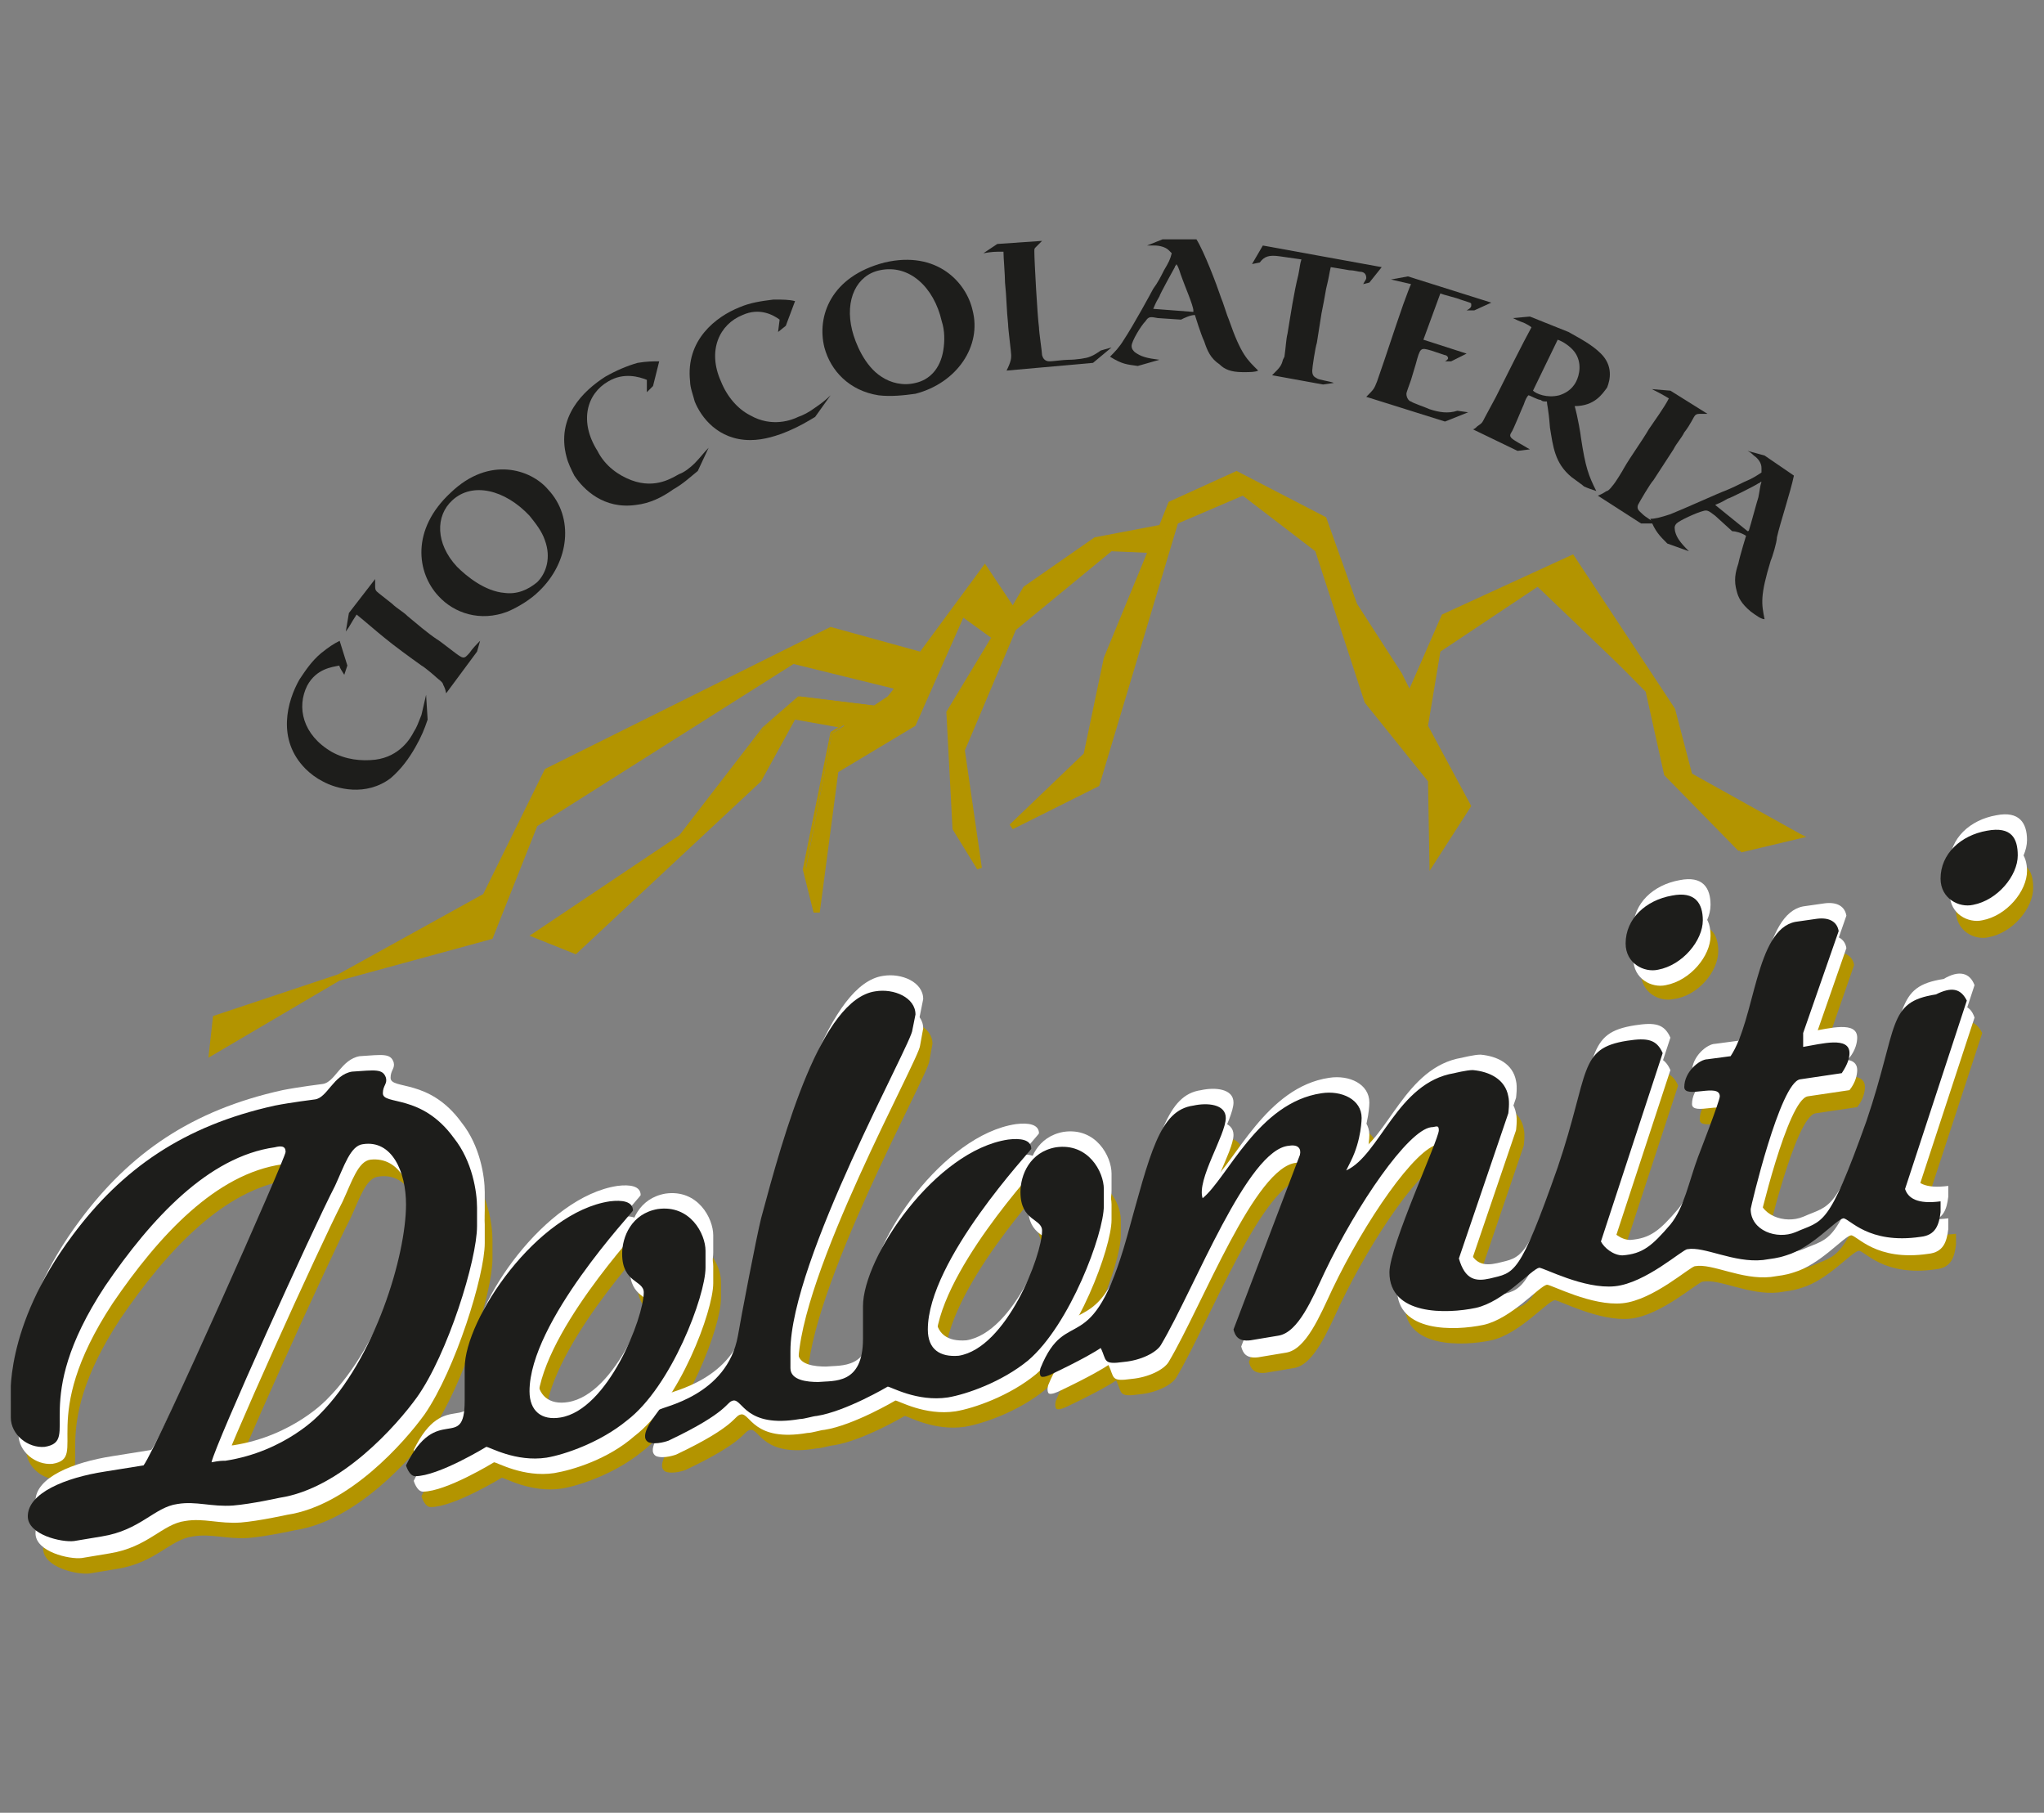
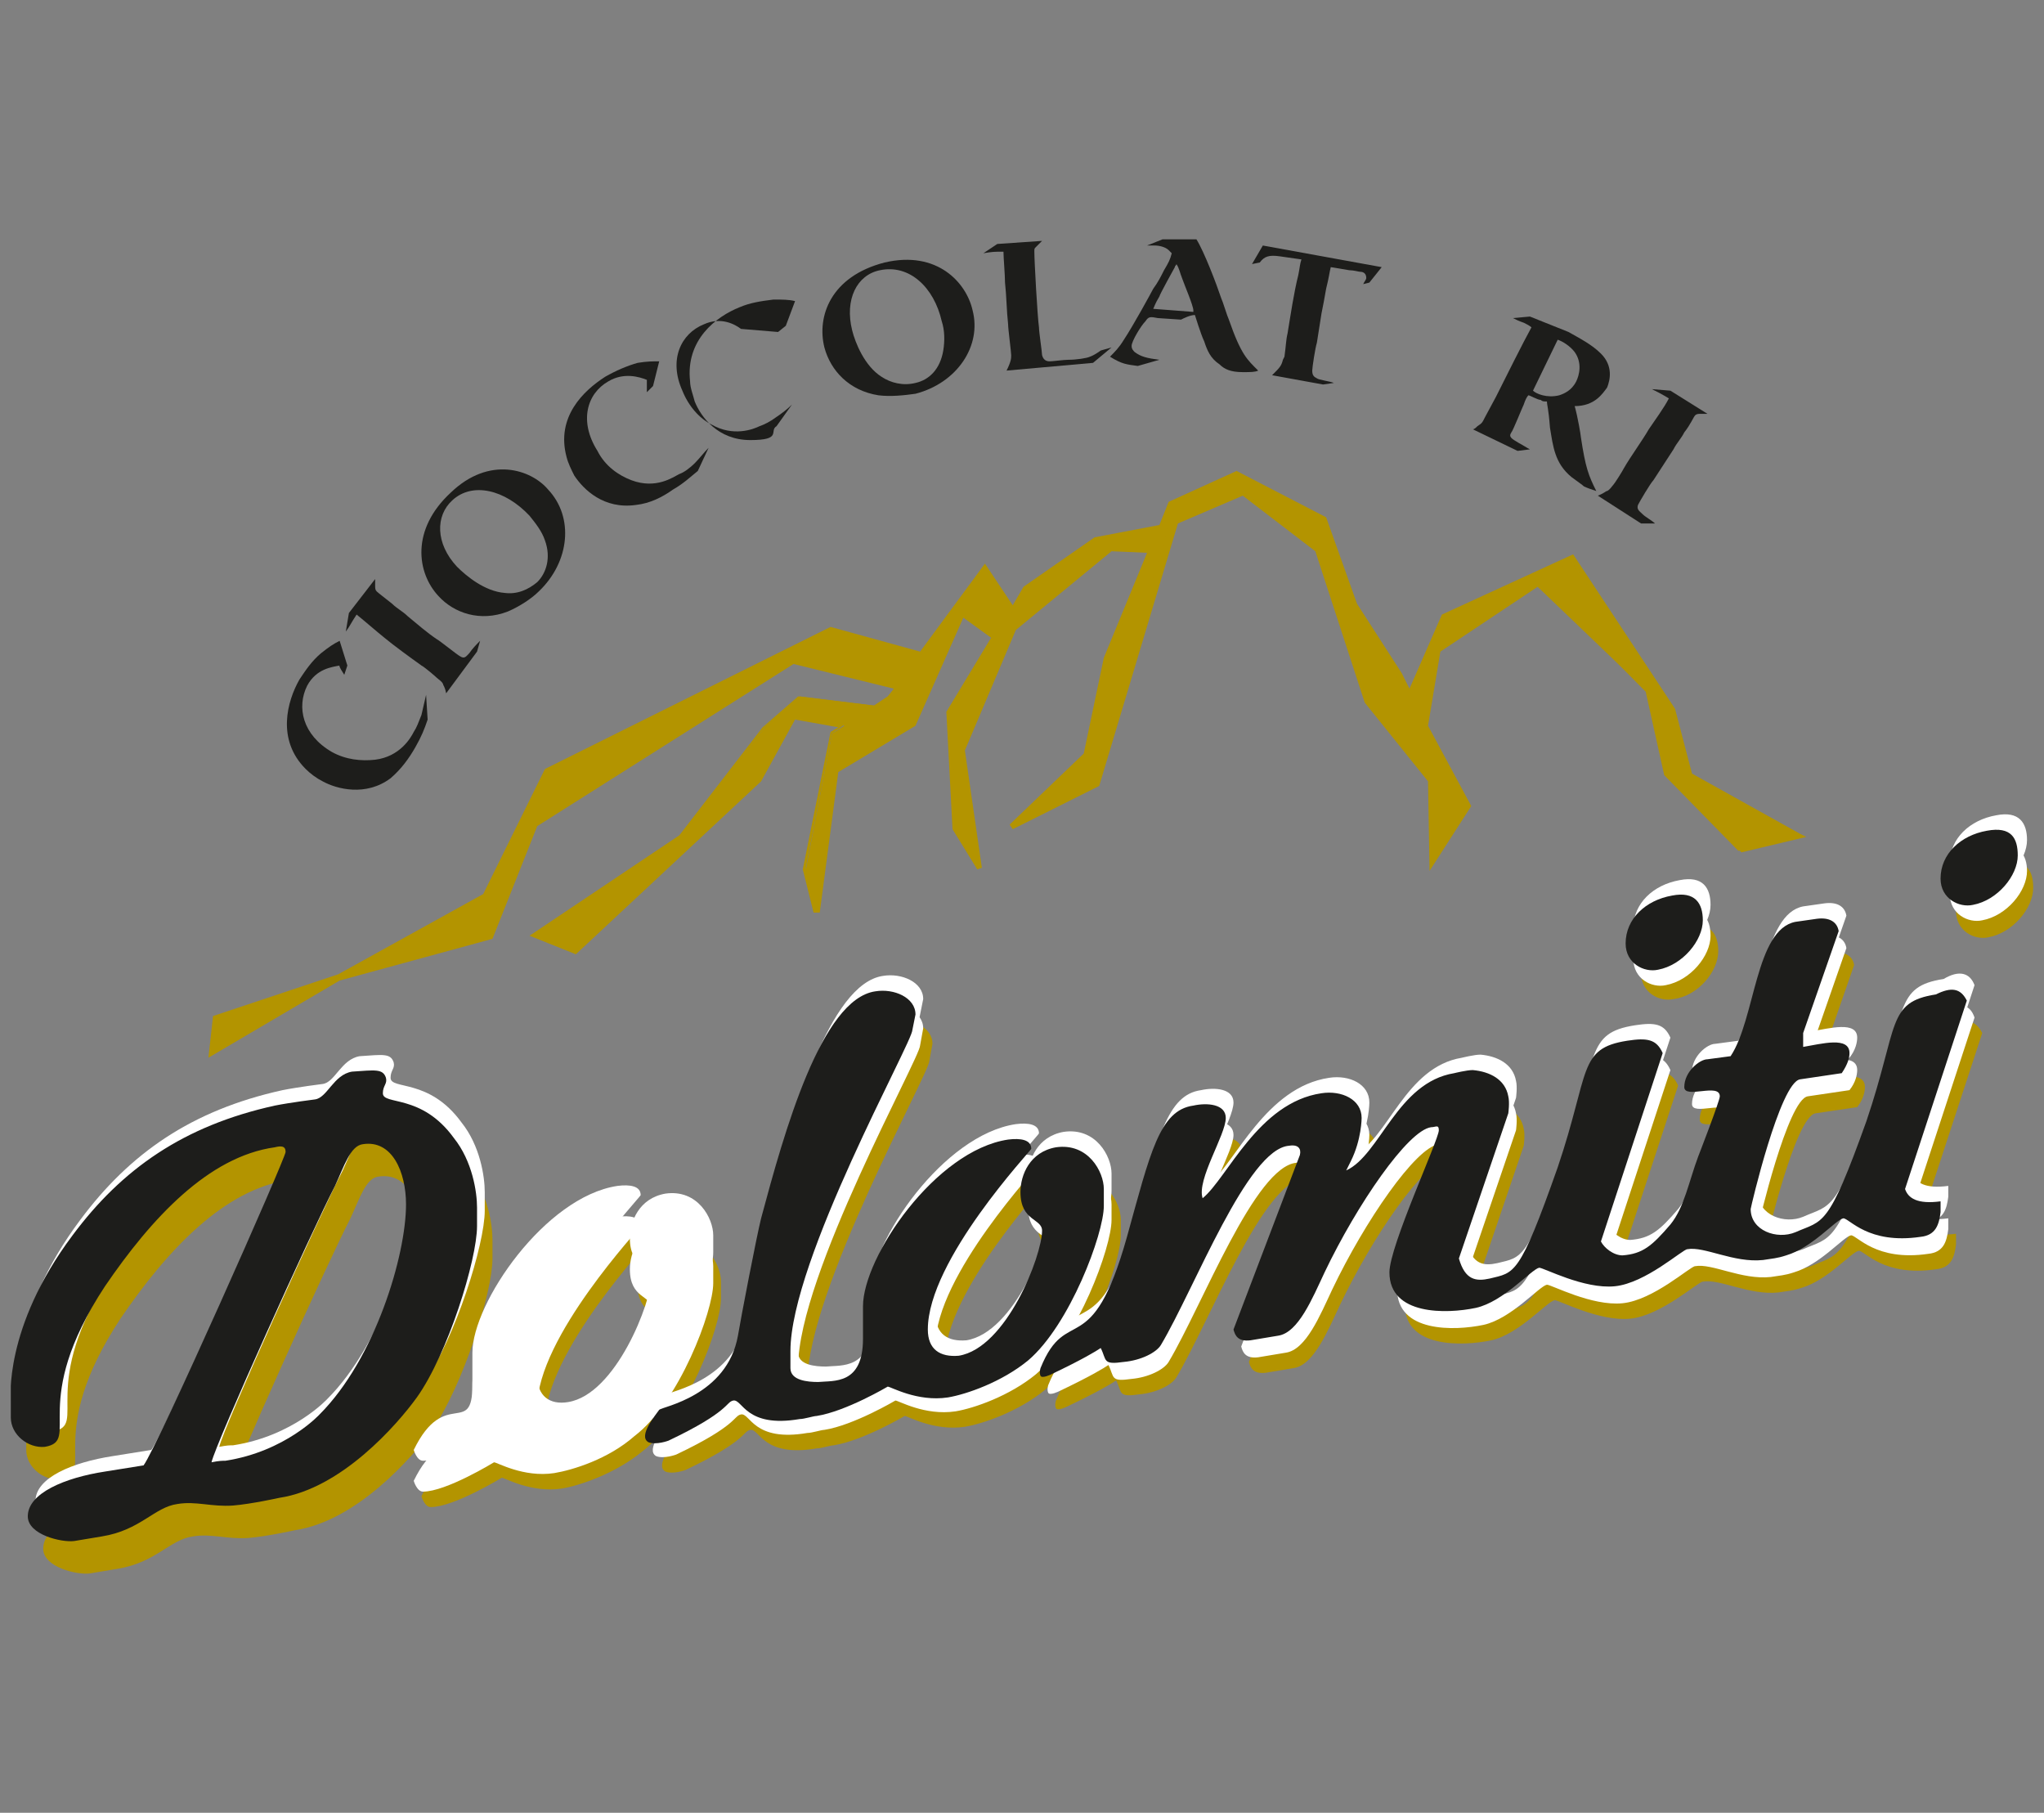
<svg xmlns="http://www.w3.org/2000/svg" xmlns:xlink="http://www.w3.org/1999/xlink" version="1.1" id="Livello_1" x="0px" y="0px" viewBox="0 0 132.4 117.4" style="enable-background:new 0 0 132.4 117.4;" xml:space="preserve">
  <rect x="0" y="0" width="132.4" height="117.4" fill="#808080" stroke="none" />
  <style type="text/css">
	.st0{clip-path:url(#SVGID_00000034077204404756277410000015257381629272335233_);}
	.st1{fill:#B39400;}
	.st2{fill:#FFFFFF;}
	.st3{fill:#1D1D1B;}
</style>
  <g>
    <defs>
      <rect id="SVGID_1_" x="0.7" y="15.5" width="131.1" height="86.4" />
    </defs>
    <clipPath id="SVGID_00000173843364470916793950000016765423012839159172_">
      <use xlink:href="#SVGID_1_" style="overflow:visible;" />
    </clipPath>
    <g style="clip-path:url(#SVGID_00000173843364470916793950000016765423012839159172_);">
      <path class="st1" d="M111.3,61.6c0,1.3-1.3,2.9-2.9,3.1c-0.9,0.2-2.1-0.4-2.1-1.7c0-1.6,1.3-2.8,3-3.1    C110.8,59.7,111.3,60.5,111.3,61.6" />
      <path class="st1" d="M27.3,80.1c0,3.3-2,10-5.6,13.6c0,0-2.2,2.4-6.1,3c-0.2,0-0.4,0-0.9,0.1c0.3-1.3,6.5-15,8-17.9    c0.6-1.3,1-2.6,1.8-2.7C26.4,75.9,27.3,77.9,27.3,80.1 M31.9,81.5v-1.2c0-1-0.3-3-1.5-4.5c-2.1-2.9-4.6-2.1-4.6-2.9    c0-0.5,0.3-0.6,0.2-1c-0.2-0.6-0.7-0.5-2.2-0.4c-1.2,0.2-1.6,1.7-2.4,1.8c0,0-1.6,0.2-2.6,0.4c-5.9,1.3-9.9,4.1-13.1,8.4    c-4.5,6-4,10.7-4,10.7v1.1c0,1.1,1.1,2,2.2,1.9c2.4-0.4-1.1-2.8,3.9-10.4c3-4.4,6.7-8.4,11-9c0.4-0.1,0.7-0.1,0.7,0.3    c0,0.4-8.3,19.1-9.2,20.3l-2.5,0.4c-2.6,0.4-5,1.4-5,2.9c0,1.2,2.2,1.7,3,1.6l1.8-0.3c2.5-0.4,3.4-1.9,4.9-2.1    c1.2-0.2,2.2,0.2,3.6,0.1c1.2-0.1,3-0.5,3-0.5c4-0.6,7.6-4.7,8.9-6.5C30,89.7,31.9,83.7,31.9,81.5" />
      <path class="st1" d="M128.4,66.9l-4,12.2c0.2,0.6,0.8,1,2.3,0.8c0,0,0,0.4,0,0.7c-0.1,0.8-0.3,1.5-1.3,1.6c-3.4,0.5-4.6-1.2-5-1.2    c-0.5,0.1-2,1.9-3.7,2.4c-0.6,0.2-0.9,0.2-1.5,0.3c-1.9,0.2-3.8-0.9-4.9-0.7c-0.3,0-2.7,2.2-4.7,2.4c-2,0.2-4.6-1.2-4.9-1.2    c-0.5,0.1-2.3,2.2-4.1,2.6c-1.9,0.4-5.6,0.5-5.6-2.3c0-1.7,3.2-8.6,3.2-9.2c0-0.4-0.2-0.2-0.5-0.2c-1.5,0.2-4.8,5-6.9,9.4    c-0.8,1.7-1.7,3.9-3,4.1L82,88.9c-0.8,0.1-1-0.3-1.1-0.7l4.3-11.3c0.1-0.4-0.1-0.7-0.7-0.6c-2.7,0.2-6.1,9.2-8.3,12.9    c-0.3,0.5-1.3,1-2.4,1.1c-1.4,0.2-1.1-0.1-1.5-0.9c-0.3,0.2-1.1,0.7-3.2,1.7c0,0-0.6,0.3-0.7,0.1c-0.1-0.2,0-0.5,0-0.5    c1.7-4.2,3.3-0.3,5.6-8.5c1.5-5.4,2.1-8.2,4.3-8.5c0.9-0.1,2.1-0.1,2.1,0.8c0,1.1-1.9,4-1.5,5.2c1.6-1.3,3.6-6.2,7.7-6.8    c1.3-0.2,2.6,0.4,2.6,1.6c0,0,0,1.4-0.7,2.8c-0.1,0.2-0.3,0.6-0.3,0.6c2.2-1,3.3-5.7,7-6.3c0,0,0.8-0.2,1.2-0.2    c1.1,0.1,2.1,0.6,2.3,1.7c0.1,0.4,0,1.1,0,1.1l-3.2,9.4c0.4,1.4,1.1,1.5,2,1.3c1.6-0.4,1.9-0.1,4.4-7.2c2.1-6.2,1.3-7.7,4.5-8.2    c1.3-0.2,1.9-0.1,2.3,0.8l-4,12.2c0.2,0.4,0.8,0.9,1.4,0.9c1.3-0.1,1.9-0.6,3.1-2c0.9-1.1,1.2-2.8,1.8-4.4c0,0,1.4-3.6,1.4-3.9    c0-0.9-2.3,0.2-2.3-0.6c0-1,1-1.8,1.5-1.8l1.5-0.2c1.6-2.4,1.6-8.2,4.2-8.6l1.4-0.2c0.8-0.1,1.3,0.2,1.4,0.8l-2.3,6.6v0.9    c1.2-0.2,3-0.7,3,0.4c0,0.3-0.1,0.8-0.5,1.3l-2.7,0.4c-1.3,0.2-3.2,8.3-3.2,8.4c0,1.4,1.7,2,2.9,1.5c1.8-0.8,2.1-0.2,4.6-7.2    c2.1-6.2,1.3-7.7,4.5-8.2C127.4,65.9,128,66.1,128.4,66.9 M131.7,57.5c0,1.3-1.3,2.9-2.9,3.2c-0.9,0.2-2.1-0.4-2.1-1.7    c0-1.6,1.3-2.8,3-3.1C131.3,55.6,131.7,56.4,131.7,57.5" />
      <path class="st1" d="M46.7,84.1v-1.1c0-1.1-1-3-3.1-2.7c-1.7,0.3-2.3,1.8-2.3,2.9c0,1.9,1.4,1.7,1.4,2.5c0,1.6-2.3,7.6-5.4,8.1    c-1.2,0.2-2-0.4-2-1.7c0-4.5,6.7-11.6,6.7-11.7c0-0.6-0.7-0.7-1.5-0.6c-4.7,0.7-9.4,7.6-9.4,10.8v2.1c0,3.4-1.8,0.1-3.8,4.2    c0,0,0.2,0.7,0.6,0.7c1.5,0,4.6-1.9,4.6-1.9c0.2,0,1.9,1,3.9,0.7c1.2-0.2,3.5-1,5.2-2.4C44.5,91.8,46.7,85.9,46.7,84.1" />
      <path class="st1" d="M60.2,68.7c0,0.8-7.9,14.9-7.9,20.8v1.1c0,0.8,1.1,0.9,1.8,0.9c1-0.1,2.9,0.2,2.9-2.8v-2.1    c0-3.2,4.7-10.1,9.4-10.8c0.8-0.1,1.5,0,1.5,0.6c0,0.1-6.7,7.2-6.7,11.7c0,1.3,0.8,1.8,2,1.7c3.1-0.5,5.4-6.5,5.4-8.1    c0-0.8-1.4-0.6-1.4-2.5c0-1.1,0.6-2.6,2.3-2.9c2.1-0.3,3.1,1.6,3.1,2.7V80c0,1.8-2.2,7.7-4.9,10c-1.7,1.4-4,2.2-5.2,2.4    c-2,0.3-3.7-0.7-3.9-0.7c0,0-2.7,1.6-4.6,1.9c-0.2,0-0.8,0.2-1.1,0.2c-3.5,0.6-3.7-1.3-4.3-1.2c-0.5,0.1-0.2,0.7-4.2,2.6    c0,0-0.8,0.3-1.3,0.1c-0.7-0.4,0.5-1.8,0.7-2.1c0.2-0.2,4.4-0.9,5.1-4.8c0.2-1.2,1.2-6.4,1.5-7.6c1.5-5.6,3.9-14.2,7.4-14.7    c1.2-0.2,2.6,0.4,2.6,1.5L60.2,68.7L60.2,68.7z" />
      <path class="st2" d="M110.8,60.6c0,1.3-1.3,2.9-2.9,3.2c-0.9,0.2-2.1-0.4-2.1-1.7c0-1.6,1.3-2.8,3-3.1    C110.3,58.7,110.8,59.5,110.8,60.6" />
-       <path class="st2" d="M26.8,79c0,3.3-2,10-5.6,13.6c0,0-2.2,2.4-6.1,3c-0.2,0-0.4,0-0.9,0.1c0.3-1.3,6.5-15,8-17.9    c0.6-1.3,1-2.6,1.8-2.7C25.9,74.9,26.8,76.9,26.8,79 M31.4,80.5v-1.2c0-1-0.3-3-1.5-4.5c-2.1-2.9-4.6-2.1-4.6-2.9    c0-0.5,0.3-0.6,0.2-1c-0.2-0.6-0.7-0.5-2.2-0.4c-1.2,0.2-1.6,1.7-2.4,1.8c0,0-1.6,0.2-2.6,0.4c-5.9,1.3-9.9,4.1-13.1,8.4    c-4.5,6-4,10.7-4,10.7v1.1c0,1.1,1.1,2,2.2,1.9c2.4-0.4-1.1-2.8,3.9-10.4c3-4.4,6.7-8.4,11-9c0.4-0.1,0.7-0.1,0.7,0.3    c0,0.4-8.3,19.1-9.2,20.3l-2.5,0.4c-2.6,0.4-5,1.4-5,2.9c0,1.2,2.2,1.7,3,1.6l1.8-0.3c2.5-0.4,3.4-1.9,4.9-2.1    c1.2-0.2,2.2,0.2,3.6,0.1c1.2-0.1,3-0.5,3-0.5c4-0.6,7.6-4.7,8.9-6.5C29.5,88.7,31.4,82.6,31.4,80.5" />
      <path class="st2" d="M127.9,65.9l-4,12.2c0.2,0.6,0.8,1,2.3,0.8c0,0,0,0.4,0,0.7c-0.1,0.8-0.3,1.5-1.3,1.6c-3.4,0.5-4.6-1.2-5-1.2    c-0.5,0.1-2,1.9-3.7,2.4c-0.6,0.2-0.9,0.2-1.5,0.3c-1.9,0.2-3.8-0.9-4.9-0.7c-0.3,0-2.7,2.2-4.7,2.4c-2,0.2-4.6-1.2-4.9-1.2    c-0.5,0.1-2.3,2.2-4.1,2.6c-1.9,0.4-5.6,0.5-5.6-2.3c0-1.7,3.2-8.6,3.2-9.2c0-0.4-0.2-0.2-0.5-0.2c-1.5,0.2-4.8,5-6.9,9.4    c-0.8,1.7-1.7,3.9-3,4.1l-1.8,0.3c-0.8,0.1-1-0.3-1.1-0.7l4.3-11.3c0.1-0.4-0.1-0.7-0.7-0.6c-2.7,0.2-6.1,9.2-8.3,12.9    c-0.3,0.5-1.3,1-2.4,1.1c-1.4,0.2-1.1-0.1-1.5-0.9c-0.3,0.2-1.1,0.7-3.2,1.7c0,0-0.6,0.3-0.7,0.1c-0.1-0.2,0-0.5,0-0.5    c1.7-4.2,3.3-0.3,5.6-8.5c1.5-5.4,2.1-8.2,4.3-8.5c0.9-0.2,2.1-0.1,2.1,0.8c0,1.1-1.9,4-1.5,5.2c1.6-1.3,3.6-6.2,7.7-6.8    c1.3-0.2,2.6,0.4,2.6,1.6c0,0,0,1.4-0.7,2.8c-0.1,0.2-0.3,0.6-0.3,0.6c2.2-1,3.3-5.7,7-6.3c0,0,0.8-0.2,1.2-0.2    c1.1,0.1,2.1,0.6,2.3,1.7c0.1,0.4,0,1.1,0,1.1l-3.2,9.4c0.4,1.4,1.1,1.5,2,1.3c1.6-0.4,1.9-0.1,4.4-7.2c2.1-6.2,1.3-7.7,4.5-8.2    c1.3-0.2,1.9-0.1,2.3,0.8l-4,12.2c0.2,0.4,0.8,0.9,1.4,0.9c1.3-0.1,1.9-0.6,3.1-2c0.9-1.1,1.2-2.8,1.8-4.4c0,0,1.4-3.6,1.4-3.9    c0-0.9-2.3,0.2-2.3-0.6c0-1,1-1.8,1.5-1.8l1.5-0.2c1.6-2.4,1.6-8.2,4.2-8.7l1.4-0.2c0.8-0.1,1.3,0.2,1.4,0.8l-2.3,6.6v0.9    c1.2-0.2,3-0.7,3,0.4c0,0.3-0.1,0.8-0.5,1.3l-2.7,0.4c-1.3,0.2-3.2,8.3-3.2,8.4c0,1.4,1.7,2,2.9,1.5c1.8-0.8,2.1-0.2,4.6-7.2    c2.1-6.2,1.3-7.7,4.5-8.2C126.9,64.9,127.6,65,127.9,65.9 M131.3,56.4c0,1.3-1.3,2.9-2.9,3.2c-0.9,0.2-2.1-0.4-2.1-1.7    c0-1.6,1.3-2.8,3-3.1C130.8,54.5,131.3,55.4,131.3,56.4" />
      <path class="st2" d="M46.2,83.1v-1.1c0-1.1-1-3-3.1-2.7c-1.7,0.3-2.3,1.8-2.3,2.9c0,1.9,1.4,1.7,1.4,2.5c0,1.6-2.3,7.6-5.4,8.1    c-1.2,0.2-2-0.4-2-1.7c0-4.5,6.7-11.6,6.7-11.7c0-0.6-0.7-0.7-1.5-0.6c-4.7,0.7-9.4,7.6-9.4,10.8v2.1c0,3.4-1.8,0.1-3.8,4.2    c0,0,0.2,0.7,0.6,0.7c1.5,0,4.6-1.9,4.6-1.9c0.2,0,1.9,1,3.9,0.7c1.2-0.2,3.5-0.9,5.2-2.4C44,90.8,46.2,84.9,46.2,83.1" />
      <path class="st2" d="M59.6,67.7c0,0.8-7.9,14.9-7.9,20.8v1.1c0,0.8,1.1,0.9,1.8,0.9c1-0.1,2.9,0.2,2.9-2.8v-2.1    c0-3.2,4.7-10.1,9.4-10.8c0.8-0.1,1.5,0,1.5,0.6c0,0.1-6.7,7.2-6.7,11.7c0,1.3,0.8,1.8,2,1.7c3.1-0.5,5.4-6.5,5.4-8.1    c0-0.8-1.4-0.6-1.4-2.5c0-1.1,0.6-2.6,2.3-2.9c2.1-0.3,3.1,1.6,3.1,2.7V79c0,1.8-2.2,7.7-4.9,10c-1.7,1.4-4,2.2-5.2,2.4    c-2,0.3-3.7-0.7-3.9-0.7c0,0-2.7,1.6-4.6,1.9c-0.2,0-0.8,0.2-1.1,0.2c-3.5,0.6-3.7-1.3-4.3-1.2c-0.5,0.1-0.2,0.7-4.2,2.6    c0,0-0.8,0.3-1.3,0.1c-0.7-0.4,0.5-1.8,0.7-2.1c0.2-0.2,4.4-0.9,5.1-4.8c0.2-1.2,1.2-6.4,1.5-7.6c1.5-5.6,3.9-14.2,7.4-14.7    c1.2-0.2,2.6,0.4,2.6,1.5L59.6,67.7L59.6,67.7z" />
      <polygon class="st1" points="116.3,54.2 112.6,55.1 107.8,50.2 106.6,44.8 99.6,37.7 93.1,42.1 92.3,47.1 95.1,52.2 92.8,55.7     92.7,50.5 88.6,45.5 85.3,35.6 80.5,31.8 76.1,33.8 71,50.7 65.5,53.4 70.3,48.8 71.7,42.6 74.6,35.6 71.9,35.5 65.6,40.7     62.3,48.6 63.4,56.3 61.9,53.7 61.5,46.2 64.5,41.3 62.3,39.7 59.2,46.8 54.1,49.9 52.9,59 52.2,56.3 53.9,47.5 54.7,47     51.4,46.3 49.1,50.4 37.3,61.5 34.8,60.4 44.2,54 49.6,47 51.8,45.1 56.7,45.7 57.7,45 58.3,44.2 51.4,42.5 34.6,53.4 31.7,60.6     22,63.3 13.8,68.1 13.9,66 22,63.3 31.4,58.1 35.4,50 53.8,40.8 59.6,42.5 63.7,36.9 65.5,39.7 66.3,38.3 70.9,35.1 75.1,34.2     75.7,32.7 80,30.8 85.6,33.7 87.6,39.2 90.5,43.8 91.2,45.1 93.5,40 101.7,36.2 108.2,46 109.3,50.2   " />
      <path class="st1" d="M35.5,50.1l-4,8.1l-8.1,4.5l8.1-2.2l2.9-7.2l16.9-11l7.2,1.8l-0.7,1l-1.1,0.7l-4.9-0.6l-2.2,1.8l-5.4,7.1    l-9.2,6.2l2.1,0.8l11.7-11l2.3-4.2l3.9,0.8l-1.1,0.8l-1.7,8.7l0.5,1.8l1.1-8.3l5.1-3l3.2-7.3l2.5,1.9l-3,5l0.4,7.4l1,1.7l-1-6.8    l3.3-8l6.4-5.2l3,0.1l-3,7.3l-1.3,6.2l-4,3.8l4.3-2.1l5.1-17l4.6-2l4.9,3.8l3.3,9.9l4.2,5.1l0.1,4.6l1.9-2.9l-2.8-5.1L93,42    l6.7-4.5l7.2,7.2l1.2,5.4l4.7,4.8l3.1-0.8l-6.7-3.8l-1.1-4.3l-6.3-9.6l-8.1,3.7l-2.4,5.3l-0.9-1.6l-2.9-4.5l-2-5.5L79.9,31    l-4.1,1.9l-0.7,1.6l-4.3,0.9l-4.5,3.1l-1,1.6l-1.8-2.8l-4,5.4L53.8,41L35.5,50.1L35.5,50.1z M14.1,66.1L14,67.8l6.3-3.7L14.1,66.1    L14.1,66.1z M13.8,65.8l8.1-2.7l0,0l0,0l9.4-5.2l4-8.1l18.5-9.2l5.8,1.6l4.2-5.7l1.8,2.7l0.7-1.2l4.6-3.2l4.2-0.8l0.6-1.5l4.4-2    l5.8,3l2,5.6l2.9,4.5l0.5,1l2.1-4.8l8.5-3.9l6.6,10l1.1,4.2l7,3.9l-0.1,0.2l0.1-0.2l0.4,0.2l-4.2,1l-4.9-5l-1.2-5.4L99.6,38    l-6.3,4.2L92.5,47l2.8,5.2l-2.7,4.2l-0.1-5.8l-4.1-5.1l-3.2-9.8l-4.7-3.6l-4.2,1.8l-5.1,17l-5.6,2.8l-0.2-0.3l4.8-4.6l1.3-6.2    l2.8-6.8L72,35.7l-6.2,5.1l-3.3,7.8l1.1,7.6l-0.3,0.1l-1.6-2.6l-0.4-7.6l2.9-4.8L62.4,40l-3.1,7l-5,3l-1.2,9.1l-0.4,0L52,56.3    l1.8-8.9l0.5-0.3l-2.8-0.5l-2.2,4l-12,11.2l-3-1.2l9.7-6.5l5.4-7l2.3-2l4.9,0.6l0.9-0.6l0.4-0.5l-6.5-1.6L34.8,53.5l-2.9,7.3    L22,63.5l-8.5,5L13.8,65.8L13.8,65.8z" />
      <path class="st3" d="M22.3,43.7l0.2-0.6L22,41.5c-0.4,0.2-0.7,0.4-1.2,0.8c-0.6,0.5-1,1.1-1.4,1.7c-0.8,1.4-1.5,3.9,0.4,5.8    c0.3,0.3,0.7,0.6,1.1,0.8c0.9,0.5,2.8,1,4.4-0.2c0.7-0.6,1.2-1.3,1.6-2c0.4-0.7,0.6-1.2,0.8-1.8L27.6,45c-0.1,0.4-0.2,0.9-0.3,1.3    c-0.2,0.5-0.3,0.8-0.5,1.1c-0.2,0.4-0.9,1.6-2.5,1.8c-0.9,0.1-1.9,0-2.8-0.5c-1.9-1.1-2.3-2.9-1.6-4.3c0.6-1.1,1.6-1.2,2.1-1.3    C21.9,43.1,22.3,43.7,22.3,43.7z" />
      <path class="st3" d="M31.1,41.5c-0.2,0.2-0.5,0.5-0.7,0.8c-0.2,0.2-0.3,0.4-0.6,0.2c-0.2-0.1-1.3-1-1.5-1.1    c-0.6-0.4-1.3-1-1.9-1.5c-0.3-0.3-0.7-0.5-1-0.8c-0.5-0.4-0.9-0.7-1-0.8c-0.1-0.1-0.1-0.2-0.1-0.4c0-0.2,0-0.3,0-0.4l-1.7,2.2    l-0.2,1.2c0.3-0.4,0.3-0.5,0.7-1.1c0.5,0.4,1.3,1.1,1.8,1.5c0.6,0.5,1.7,1.3,2.4,1.8c0.2,0.1,0.9,0.7,1,0.8    c0.1,0.1,0.3,0.2,0.4,0.4c0,0.1,0.1,0.1,0.2,0.6l2-2.7L31.1,41.5L31.1,41.5z" />
      <path class="st3" d="M34.3,33.4c0.4,0.5,0.8,1,1,1.6c0.4,1.1,0.1,2.1-0.5,2.7c-0.6,0.5-1.3,0.8-2.1,0.7c-1.3-0.1-2.5-1.1-3.1-1.7    c-1.4-1.5-1.4-3.3-0.3-4.3C30.6,31.2,32.7,31.7,34.3,33.4 M29.2,31.9c-2.6,2.4-2.2,5.2-0.8,6.7c1,1.1,2.7,1.7,4.5,1    c0.7-0.3,1.5-0.8,2-1.3c2-1.9,2.3-4.8,0.6-6.6C34.4,30.4,31.7,29.5,29.2,31.9" />
      <path class="st3" d="M41.9,25.4l0.4-0.4l0.4-1.6c-0.4,0-0.8,0-1.4,0.1c-0.7,0.2-1.4,0.5-2.1,0.9c-1.4,0.9-3.2,2.6-2.5,5.2    c0.1,0.4,0.3,0.8,0.5,1.2c0.6,0.9,1.9,2.2,4,1.9c0.9-0.1,1.7-0.5,2.4-1c0.7-0.4,1.1-0.8,1.6-1.2l0.7-1.5c-0.3,0.3-0.6,0.7-0.9,1    c-0.3,0.3-0.7,0.6-1,0.7c-0.4,0.2-1.5,1-3.1,0.4c-0.8-0.3-1.7-0.9-2.2-1.9c-1.2-1.9-0.7-3.7,0.7-4.5c1-0.6,2-0.3,2.5-0.1    L41.9,25.4L41.9,25.4z" />
-       <path class="st3" d="M50.4,21.5l0.5-0.4l0.6-1.6c-0.4-0.1-0.8-0.1-1.4-0.1c-0.8,0.1-1.5,0.2-2.2,0.5c-1.5,0.6-3.5,2.1-3.2,4.8    c0,0.4,0.2,0.9,0.3,1.3c0.4,1,1.5,2.5,3.6,2.5c0.9,0,1.8-0.3,2.5-0.6s1.2-0.6,1.7-0.9l1-1.4c-0.3,0.3-0.7,0.6-1,0.8    c-0.4,0.3-0.8,0.5-1.1,0.6c-0.4,0.2-1.7,0.7-3.1-0.1c-0.8-0.4-1.5-1.2-1.9-2.2c-0.9-2-0.1-3.7,1.4-4.3c1.1-0.5,2,0,2.4,0.3    L50.4,21.5L50.4,21.5z" />
+       <path class="st3" d="M50.4,21.5l0.5-0.4l0.6-1.6c-0.4-0.1-0.8-0.1-1.4-0.1c-0.8,0.1-1.5,0.2-2.2,0.5c-1.5,0.6-3.5,2.1-3.2,4.8    c0,0.4,0.2,0.9,0.3,1.3c0.4,1,1.5,2.5,3.6,2.5s1.2-0.6,1.7-0.9l1-1.4c-0.3,0.3-0.7,0.6-1,0.8    c-0.4,0.3-0.8,0.5-1.1,0.6c-0.4,0.2-1.7,0.7-3.1-0.1c-0.8-0.4-1.5-1.2-1.9-2.2c-0.9-2-0.1-3.7,1.4-4.3c1.1-0.5,2,0,2.4,0.3    L50.4,21.5L50.4,21.5z" />
      <path class="st3" d="M61,20.8c0.2,0.6,0.2,1.3,0.1,1.9c-0.2,1.2-0.9,1.9-1.8,2.1c-0.8,0.2-1.6,0-2.2-0.4c-1.1-0.7-1.7-2.2-1.9-3    c-0.5-2,0.3-3.6,1.8-3.9C58.9,17.1,60.5,18.6,61,20.8 M57.3,17c-3.5,0.9-4.4,3.5-3.9,5.5c0.4,1.5,1.6,2.8,3.5,3.1    c0.8,0.1,1.7,0,2.4-0.1c2.7-0.7,4.3-3.1,3.7-5.4C62.6,18.3,60.7,16.2,57.3,17" />
      <path class="st3" d="M72,22.5l-0.7,0.2c0,0-0.4,0.3-0.7,0.4c-0.2,0.1-0.9,0.2-1.4,0.2c-0.3,0-1,0.1-1.2,0.1c-0.1,0-0.4,0-0.5-0.4    c0-0.2-0.2-1.5-0.2-1.8c-0.1-0.7-0.3-4.3-0.3-4.9c0-0.2,0-0.2,0.1-0.3c0.1-0.1,0.1-0.1,0.4-0.4l-2.9,0.2l-0.9,0.6    c0.6-0.1,0.7-0.1,1.3-0.1c0,0.4,0.1,1.5,0.1,2c0.1,0.9,0.1,1.8,0.2,2.7c0,0.3,0.2,1.8,0.2,2c0,0.2,0,0.4-0.3,1l5.6-0.5L72,22.5    L72,22.5z" />
      <path class="st3" d="M74.7,20c0.1-0.2,0.1-0.3,0.4-0.8c0-0.1,1-1.9,1-1.9c0-0.1,0.1-0.1,0.1-0.2c0.2,0.3,0.2,0.5,0.4,1    c0.1,0.3,0.7,1.7,0.7,2c0,0,0,0.1,0,0.1L74.7,20z M75.3,15.5l-1,0.4c0.2,0,0.4,0,0.5,0c0.3,0,0.7,0.1,0.9,0.3    c0.1,0.1,0.1,0.1,0.2,0.2c-0.1,0.4-0.2,0.6-0.5,1.1c-0.2,0.4-0.4,0.8-0.7,1.2c-0.1,0.2-1.3,2.4-1.9,3.3c-0.3,0.5-0.6,0.8-0.9,1.1    c0.8,0.5,1.1,0.5,1.8,0.6l1.4-0.4c-0.8-0.1-1.2-0.2-1.6-0.5c-0.1-0.1-0.2-0.2-0.2-0.4c0-0.3,0.6-1.3,0.9-1.6    c0.2-0.3,0.3-0.3,0.8-0.2l1.5,0.1c0.2-0.1,0.6-0.3,0.9-0.3c0,0,0.4,1.3,0.6,1.7c0.2,0.6,0.4,1.1,1,1.5c0.3,0.3,0.7,0.5,1.5,0.5    c0.5,0,0.8,0,1-0.1c-0.7-0.7-1.1-1-1.9-3.3c-0.1-0.2-0.4-1.2-0.5-1.4c-0.3-0.9-1.1-3-1.6-3.8L75.3,15.5L75.3,15.5z" />
      <path class="st3" d="M86.4,24.8c-0.2-0.1-1-0.2-1.1-0.3C85.1,24.4,85,24.3,85,24c0-0.2,0.2-1.5,0.3-1.8c0.1-0.6,0.2-1.3,0.3-1.9    c0.1-0.5,0.2-1,0.3-1.6c0.2-0.8,0.2-1,0.3-1.4l1.2,0.2c0.3,0,0.6,0.1,0.7,0.1c0.2,0,0.4,0.1,0.4,0.4c0,0.1-0.1,0.2-0.2,0.4    l0.4-0.1l0.8-1l-7.7-1.4l-0.7,1.2l0.5-0.1c0.3-0.4,0.6-0.5,1.3-0.4l1.4,0.2c-0.1,0.3-0.1,0.5-0.2,1c-0.3,1.2-0.5,2.6-0.7,3.8    c-0.1,0.4-0.1,0.8-0.2,1.5l-0.1,0.2c-0.1,0.4-0.2,0.5-0.7,1l3.3,0.6L86.4,24.8L86.4,24.8z" />
-       <path class="st3" d="M95.1,26.7l-0.7-0.1c-0.6,0.2-1.2,0.1-1.8-0.1c-0.2-0.1-1.1-0.4-1.2-0.5c-0.1,0-0.3-0.2-0.3-0.5    c0-0.1,0.2-0.6,0.3-0.9l0.3-1c0.3-1.1,0.3-1.1,1-0.9l0.9,0.3c0.1,0,0.2,0.1,0.2,0.2c0,0,0,0.1-0.2,0.2l0.4,0l1-0.5L92.2,22l1.1-3    c0.2,0.1,1.1,0.3,1.3,0.4c0.6,0.2,0.7,0.2,0.7,0.3c0,0,0,0.1,0,0.1c0,0.1-0.1,0.2-0.3,0.3h0.5l1.1-0.5l-5.4-1.7l-1.1,0.2l1.3,0.3    c-0.1,0.2-0.2,0.5-0.5,1.3c-0.7,2-1,3-1.7,5c-0.2,0.5-0.2,0.5-0.7,1l5.1,1.6L95.1,26.7L95.1,26.7z" />
      <path class="st3" d="M100.9,22c0.3,0.1,0.8,0.4,1.1,0.8c0.5,0.7,0.3,1.5,0.1,1.9c-0.3,0.6-0.8,0.8-1.1,0.9    c-0.8,0.2-1.5-0.1-1.7-0.3L100.9,22L100.9,22z M99.1,20.5L98,20.6c0.2,0.1,0.4,0.2,0.7,0.3c0.2,0.1,0.4,0.2,0.5,0.3    c-0.5,0.9-1.7,3.3-2.3,4.5L96.2,27c-0.2,0.4-0.2,0.4-0.5,0.6c-0.1,0.1-0.2,0.2-0.3,0.2l2.9,1.4l0.8-0.1c-0.2-0.1-0.5-0.3-0.7-0.4    c-0.5-0.3-0.7-0.4-0.5-0.7c0.1-0.1,0.7-1.6,0.8-1.8c0.1-0.3,0.2-0.5,0.3-0.6c0.1,0,0.6,0.3,0.8,0.3c0.1,0.1,0.2,0.1,0.4,0.1    c0,0.2,0.1,0.4,0.2,1.7c0.2,1.2,0.3,2.3,1.4,3.2c0.4,0.3,0.7,0.5,0.8,0.6c0.2,0.1,0.5,0.2,0.8,0.3c-0.5-1-0.7-1.5-1-3.5    c0-0.1-0.2-1.3-0.4-2c1.3,0,1.8-0.8,2.1-1.2c0.2-0.5,0.4-1.4-0.4-2.2c-0.6-0.6-1.4-1-2.1-1.4L99.1,20.5L99.1,20.5z" />
      <path class="st3" d="M107.2,33.9c-0.2-0.2-0.6-0.4-0.8-0.6c-0.2-0.2-0.4-0.3-0.3-0.6c0.1-0.2,0.8-1.4,1-1.6c0.4-0.6,0.9-1.4,1.3-2    c0.2-0.4,0.5-0.7,0.7-1.1c0.4-0.5,0.6-1,0.7-1.1c0.1-0.1,0.2-0.1,0.4-0.1c0.2,0,0.3,0,0.4,0l-2.4-1.5l-1.2-0.1    c0.4,0.2,0.6,0.3,1.1,0.6c-0.3,0.6-0.9,1.4-1.3,2c-0.4,0.7-1.2,1.8-1.6,2.5c-0.1,0.2-0.6,1-0.7,1.1c-0.1,0.1-0.2,0.3-0.4,0.4    c-0.1,0-0.1,0.1-0.6,0.3l2.8,1.8C106.4,33.9,107.2,33.9,107.2,33.9z" />
-       <path class="st3" d="M111.1,32.7c0.2-0.1,0.3-0.1,0.8-0.4c0.1,0,1.9-0.9,2-1c0.1,0,0.1-0.1,0.2-0.1c-0.1,0.3-0.1,0.5-0.2,1    c-0.1,0.3-0.5,1.8-0.6,2.1c0,0,0,0.1-0.1,0.1C113.2,34.4,111.1,32.7,111.1,32.7z M114.3,29.5l-1.1-0.3c0.2,0.1,0.3,0.2,0.4,0.3    c0.3,0.2,0.5,0.5,0.5,0.8c0,0.1,0,0.2,0,0.3c-0.3,0.2-0.6,0.4-1.1,0.6c-0.4,0.2-0.8,0.4-1.3,0.6c-0.3,0.1-2.5,1.1-3.5,1.5    c-0.6,0.2-1,0.3-1.3,0.3c0.3,0.8,0.6,1.1,1.1,1.6l1.4,0.5c-0.6-0.6-0.8-0.9-0.9-1.3c0-0.1-0.1-0.3,0.1-0.5    c0.2-0.2,1.3-0.7,1.7-0.8c0.3-0.1,0.4,0,0.8,0.3l1.1,1c0.2,0,0.6,0.1,0.9,0.3c0,0-0.4,1.3-0.5,1.8c-0.2,0.6-0.3,1.1-0.1,1.8    c0.1,0.4,0.3,0.8,0.9,1.3c0.4,0.3,0.7,0.5,0.9,0.5c-0.2-1-0.3-1.5,0.4-3.8c0.1-0.2,0.4-1.2,0.4-1.5c0.2-0.9,0.9-3,1.1-4    L114.3,29.5L114.3,29.5z" />
      <path class="st2" d="M110.8,58.6c0,1.3-1.3,2.9-2.9,3.2c-0.9,0.2-2.1-0.4-2.1-1.7c0-1.6,1.3-2.8,3-3.1    C110.3,56.7,110.8,57.5,110.8,58.6" />
      <path class="st2" d="M26.8,77c0,3.3-2,10-5.6,13.6c0,0-2.2,2.4-6.1,3c-0.2,0-0.4,0-0.9,0.1c0.3-1.3,6.5-15,8-17.9    c0.6-1.3,1-2.6,1.8-2.7C25.9,72.8,26.8,74.8,26.8,77 M31.4,78.4v-1.2c0-1-0.3-3-1.5-4.5c-2.1-2.9-4.6-2.1-4.6-2.9    c0-0.5,0.3-0.6,0.2-1c-0.2-0.6-0.7-0.5-2.2-0.4c-1.2,0.2-1.6,1.7-2.4,1.8c0,0-1.6,0.2-2.6,0.4c-5.9,1.3-9.9,4.1-13.1,8.4    c-4.5,6-4,10.7-4,10.7v1.1c0,1.1,1.1,2,2.2,1.9c2.4-0.4-1.1-2.8,3.9-10.4c3-4.4,6.7-8.4,11-9c0.4-0.1,0.7-0.1,0.7,0.3    c0,0.4-8.3,19.1-9.2,20.3l-2.5,0.4c-2.6,0.4-5,1.4-5,2.9c0,1.2,2.2,1.7,3,1.6l1.8-0.3c2.5-0.4,3.4-1.9,4.9-2.1    c1.2-0.2,2.2,0.2,3.6,0.1c1.2-0.1,3-0.5,3-0.5c4-0.6,7.6-4.7,8.9-6.5C29.5,86.6,31.4,80.6,31.4,78.4" />
      <path class="st2" d="M127.9,63.8l-4,12.2c0.2,0.6,0.8,1,2.3,0.8c0,0,0,0.4,0,0.7c-0.1,0.8-0.3,1.5-1.3,1.6c-3.4,0.5-4.6-1.2-5-1.2    c-0.5,0.1-2,1.9-3.7,2.4c-0.6,0.2-0.9,0.2-1.5,0.3c-1.9,0.2-3.8-0.9-4.9-0.7c-0.3,0-2.7,2.2-4.7,2.4c-2,0.2-4.6-1.2-4.9-1.2    c-0.5,0.1-2.3,2.2-4.1,2.6c-1.9,0.4-5.6,0.5-5.6-2.3c0-1.7,3.2-8.6,3.2-9.2c0-0.4-0.2-0.2-0.5-0.2c-1.5,0.2-4.8,5-6.9,9.4    c-0.8,1.7-1.7,3.9-3,4.1l-1.8,0.3c-0.8,0.1-1-0.3-1.1-0.7l4.3-11.3c0.1-0.4-0.1-0.7-0.7-0.6c-2.7,0.2-6.1,9.2-8.3,12.9    c-0.3,0.5-1.3,1-2.4,1.1c-1.4,0.2-1.1-0.1-1.5-0.9c-0.3,0.2-1.1,0.7-3.2,1.7c0,0-0.6,0.3-0.7,0.1c-0.1-0.2,0-0.5,0-0.5    c1.7-4.2,3.3-0.3,5.6-8.5c1.5-5.4,2.1-8.2,4.3-8.5c0.9-0.2,2.1-0.1,2.1,0.8c0,1.1-1.9,4-1.5,5.2c1.6-1.3,3.6-6.2,7.7-6.8    c1.3-0.2,2.6,0.4,2.6,1.6c0,0,0,1.4-0.7,2.8c-0.1,0.2-0.3,0.6-0.3,0.6c2.2-1,3.3-5.7,7-6.3c0,0,0.8-0.2,1.2-0.2    c1.1,0.1,2.1,0.6,2.3,1.7c0.1,0.4,0,1.1,0,1.1l-3.2,9.4c0.4,1.4,1.1,1.5,2,1.3c1.6-0.4,1.9-0.1,4.4-7.2c2.1-6.2,1.3-7.7,4.5-8.2    c1.3-0.2,1.9-0.1,2.3,0.8l-4,12.2c0.2,0.4,0.8,0.9,1.4,0.9c1.3-0.1,1.9-0.6,3.1-2c0.9-1.1,1.2-2.8,1.8-4.4c0,0,1.4-3.6,1.4-3.9    c0-0.9-2.3,0.2-2.3-0.6c0-1,1-1.8,1.5-1.8l1.5-0.2c1.6-2.4,1.6-8.2,4.2-8.7l1.4-0.2c0.8-0.1,1.3,0.2,1.4,0.8l-2.3,6.6v0.9    c1.2-0.2,3-0.7,3,0.4c0,0.3-0.1,0.8-0.5,1.3l-2.7,0.4c-1.3,0.2-3.2,8.3-3.2,8.4c0,1.4,1.7,2,2.9,1.5c1.8-0.8,2.1-0.2,4.6-7.2    c2.1-6.2,1.3-7.7,4.5-8.2C126.9,62.8,127.6,63,127.9,63.8 M131.3,54.4c0,1.3-1.3,2.9-2.9,3.2c-0.9,0.2-2.1-0.4-2.1-1.7    c0-1.6,1.3-2.8,3-3.1C130.8,52.5,131.3,53.3,131.3,54.4" />
      <path class="st2" d="M46.2,81.1V80c0-1.1-1-3-3.1-2.7c-1.7,0.3-2.3,1.8-2.3,2.9c0,1.9,1.4,1.7,1.4,2.5c0,1.6-2.3,7.6-5.4,8.1    c-1.2,0.2-2-0.4-2-1.7c0-4.5,6.7-11.6,6.7-11.7c0-0.6-0.7-0.7-1.5-0.6c-4.7,0.7-9.4,7.6-9.4,10.8v2.1c0,3.4-1.8,0.1-3.8,4.2    c0,0,0.2,0.7,0.6,0.7c1.5,0,4.6-1.9,4.6-1.9c0.2,0,1.9,1,3.9,0.7c1.2-0.2,3.5-0.9,5.2-2.4C44,88.8,46.2,82.9,46.2,81.1" />
      <path class="st2" d="M59.6,65.7c0,0.8-7.9,14.9-7.9,20.8v1.1c0,0.8,1.1,0.9,1.8,0.9c1-0.1,2.9,0.2,2.9-2.8v-2.1    c0-3.2,4.7-10.1,9.4-10.8c0.8-0.1,1.5,0,1.5,0.6c0,0.1-6.7,7.2-6.7,11.7c0,1.3,0.8,1.8,2,1.7c3.1-0.5,5.4-6.5,5.4-8.1    c0-0.8-1.4-0.6-1.4-2.5c0-1.1,0.6-2.6,2.3-2.9c2.1-0.3,3.1,1.6,3.1,2.7v1.1c0,1.8-2.2,7.7-4.9,10c-1.7,1.4-4,2.2-5.2,2.4    c-2,0.3-3.7-0.7-3.9-0.7c0,0-2.7,1.6-4.6,1.9c-0.2,0-0.8,0.2-1.1,0.2c-3.5,0.6-3.7-1.3-4.3-1.2c-0.5,0.1-0.2,0.7-4.2,2.6    c0,0-0.8,0.3-1.3,0.1c-0.7-0.4,0.5-1.8,0.7-2.1c0.2-0.2,4.4-0.9,5.1-4.8c0.2-1.2,1.2-6.4,1.5-7.6c1.5-5.6,3.9-14.2,7.4-14.7    c1.2-0.2,2.6,0.4,2.6,1.5L59.6,65.7L59.6,65.7z" />
      <path class="st3" d="M110.3,59.6c0,1.3-1.3,2.9-2.9,3.2c-0.9,0.2-2.1-0.4-2.1-1.7c0-1.6,1.3-2.8,3-3.1    C109.8,57.7,110.3,58.5,110.3,59.6" />
      <path class="st3" d="M26.3,78c0,3.3-2,10-5.6,13.6c0,0-2.2,2.4-6.1,3c-0.2,0-0.4,0-0.9,0.1c0.3-1.3,6.5-15,8-17.9    c0.6-1.3,1-2.6,1.8-2.7C25.4,73.8,26.3,75.9,26.3,78 M30.9,79.4v-1.2c0-1-0.3-3-1.5-4.5c-2.1-2.9-4.6-2.1-4.6-2.9    c0-0.5,0.3-0.6,0.2-1c-0.2-0.6-0.7-0.5-2.2-0.4c-1.2,0.2-1.6,1.7-2.4,1.8c0,0-1.6,0.2-2.6,0.4c-5.9,1.3-9.9,4.1-13.1,8.4    c-4.5,6-4,10.7-4,10.7v1.1c0,1.1,1.1,2,2.2,1.9c2.4-0.4-1.1-2.8,3.9-10.4c3-4.4,6.7-8.4,11-9c0.4-0.1,0.7-0.1,0.7,0.3    c0,0.4-8.3,19.1-9.2,20.3l-2.5,0.4c-2.6,0.4-5,1.4-5,2.9c0,1.2,2.2,1.7,3,1.6l1.8-0.3c2.5-0.4,3.4-1.9,4.9-2.1    c1.2-0.2,2.2,0.2,3.6,0.1c1.2-0.1,3-0.5,3-0.5c4-0.6,7.6-4.7,8.9-6.5C29,87.7,30.9,81.6,30.9,79.4" />
      <path class="st3" d="M127.4,64.8l-4,12.2c0.2,0.6,0.8,1,2.3,0.8c0,0,0,0.4,0,0.7c-0.1,0.8-0.3,1.5-1.3,1.6c-3.4,0.5-4.6-1.2-5-1.2    c-0.5,0.1-2,1.9-3.7,2.4c-0.6,0.2-0.9,0.2-1.5,0.3c-1.9,0.2-3.8-0.9-4.9-0.7c-0.3,0-2.7,2.2-4.7,2.4c-2,0.2-4.6-1.2-4.9-1.2    c-0.5,0.1-2.3,2.2-4.1,2.6c-1.9,0.4-5.6,0.5-5.6-2.3c0-1.7,3.2-8.6,3.2-9.2c0-0.4-0.2-0.2-0.5-0.2c-1.5,0.2-4.8,5-6.9,9.4    c-0.8,1.7-1.7,3.9-3,4.1l-1.8,0.3c-0.8,0.1-1-0.3-1.1-0.7l4.3-11.3c0.1-0.4-0.1-0.7-0.7-0.6c-2.7,0.2-6.1,9.2-8.3,12.9    c-0.3,0.5-1.3,1-2.4,1.1c-1.4,0.2-1.1-0.1-1.5-0.9c-0.3,0.2-1.1,0.7-3.2,1.7c0,0-0.6,0.3-0.7,0.1c-0.1-0.2,0-0.5,0-0.5    c1.7-4.2,3.3-0.3,5.6-8.5c1.5-5.4,2.1-8.2,4.3-8.5c0.9-0.2,2.1-0.1,2.1,0.8c0,1.1-1.9,4-1.5,5.2c1.6-1.3,3.6-6.2,7.7-6.8    c1.3-0.2,2.6,0.4,2.6,1.6c0,0,0,1.4-0.7,2.8c-0.1,0.2-0.3,0.6-0.3,0.6c2.2-1,3.3-5.7,7-6.3c0,0,0.8-0.2,1.2-0.2    c1.1,0.1,2.1,0.6,2.3,1.7c0.1,0.4,0,1.1,0,1.1l-3.2,9.4c0.4,1.4,1.1,1.5,2,1.3c1.6-0.4,1.9-0.1,4.4-7.2c2.1-6.2,1.3-7.7,4.5-8.2    c1.3-0.2,1.9-0.1,2.3,0.8l-4,12.2c0.2,0.4,0.8,0.9,1.4,0.9c1.3-0.1,1.9-0.6,3.1-2c0.9-1.1,1.2-2.8,1.8-4.4c0,0,1.4-3.6,1.4-3.9    c0-0.9-2.3,0.2-2.3-0.6c0-1,1-1.8,1.5-1.8l1.5-0.2c1.6-2.4,1.6-8.2,4.2-8.7l1.4-0.2c0.8-0.1,1.3,0.2,1.4,0.8l-2.3,6.6v0.9    c1.2-0.2,3-0.7,3,0.4c0,0.3-0.1,0.7-0.5,1.3l-2.7,0.4c-1.3,0.2-3.2,8.3-3.2,8.4c0,1.4,1.7,2,2.9,1.5c1.8-0.8,2.1-0.2,4.6-7.2    c2.1-6.2,1.3-7.7,4.5-8.2C126.4,63.9,127,64,127.4,64.8 M130.7,55.4c0,1.3-1.3,2.9-2.9,3.2c-0.9,0.2-2.1-0.4-2.1-1.7    c0-1.6,1.3-2.8,3-3.1C130.3,53.5,130.7,54.3,130.7,55.4" />
-       <path class="st3" d="M45.7,82.1V81c0-1.1-1-3-3.1-2.7c-1.7,0.3-2.3,1.8-2.3,2.9c0,1.9,1.4,1.7,1.4,2.5c0,1.6-2.3,7.6-5.4,8.1    c-1.2,0.2-2-0.4-2-1.7c0-4.5,6.7-11.6,6.7-11.7c0-0.6-0.7-0.7-1.5-0.6c-4.7,0.7-9.4,7.6-9.4,10.8v2.1c0,3.4-1.8,0.1-3.8,4.2    c0,0,0.2,0.7,0.6,0.7c1.5,0,4.6-1.9,4.6-1.9c0.2,0,1.9,1,3.9,0.7c1.2-0.2,3.5-1,5.2-2.4C43.5,89.8,45.7,83.9,45.7,82.1" />
      <path class="st3" d="M59.1,66.7c0,0.8-7.9,14.9-7.9,20.8v1.1c0,0.8,1.1,0.9,1.8,0.9c1-0.1,2.9,0.2,2.9-2.8v-2.1    c0-3.2,4.7-10.1,9.4-10.8c0.8-0.1,1.5,0,1.5,0.6c0,0.1-6.7,7.2-6.7,11.7c0,1.3,0.8,1.8,2,1.7c3.1-0.5,5.4-6.5,5.4-8.1    c0-0.8-1.4-0.6-1.4-2.5c0-1.1,0.6-2.6,2.3-2.9c2.1-0.3,3.1,1.6,3.1,2.7v1.1c0,1.8-2.2,7.7-4.9,10c-1.7,1.4-4,2.2-5.2,2.4    c-2,0.3-3.7-0.7-3.9-0.7c0,0-2.7,1.6-4.6,1.9c-0.2,0-0.8,0.2-1.1,0.2c-3.5,0.6-3.7-1.3-4.3-1.2c-0.5,0.1-0.2,0.7-4.2,2.6    c0,0-0.8,0.3-1.3,0.1c-0.7-0.4,0.5-1.8,0.7-2.1c0.2-0.2,4.4-0.9,5.1-4.8c0.2-1.2,1.2-6.4,1.5-7.6c1.5-5.6,3.9-14.2,7.4-14.7    c1.2-0.2,2.6,0.4,2.6,1.5L59.1,66.7L59.1,66.7z" />
    </g>
  </g>
</svg>